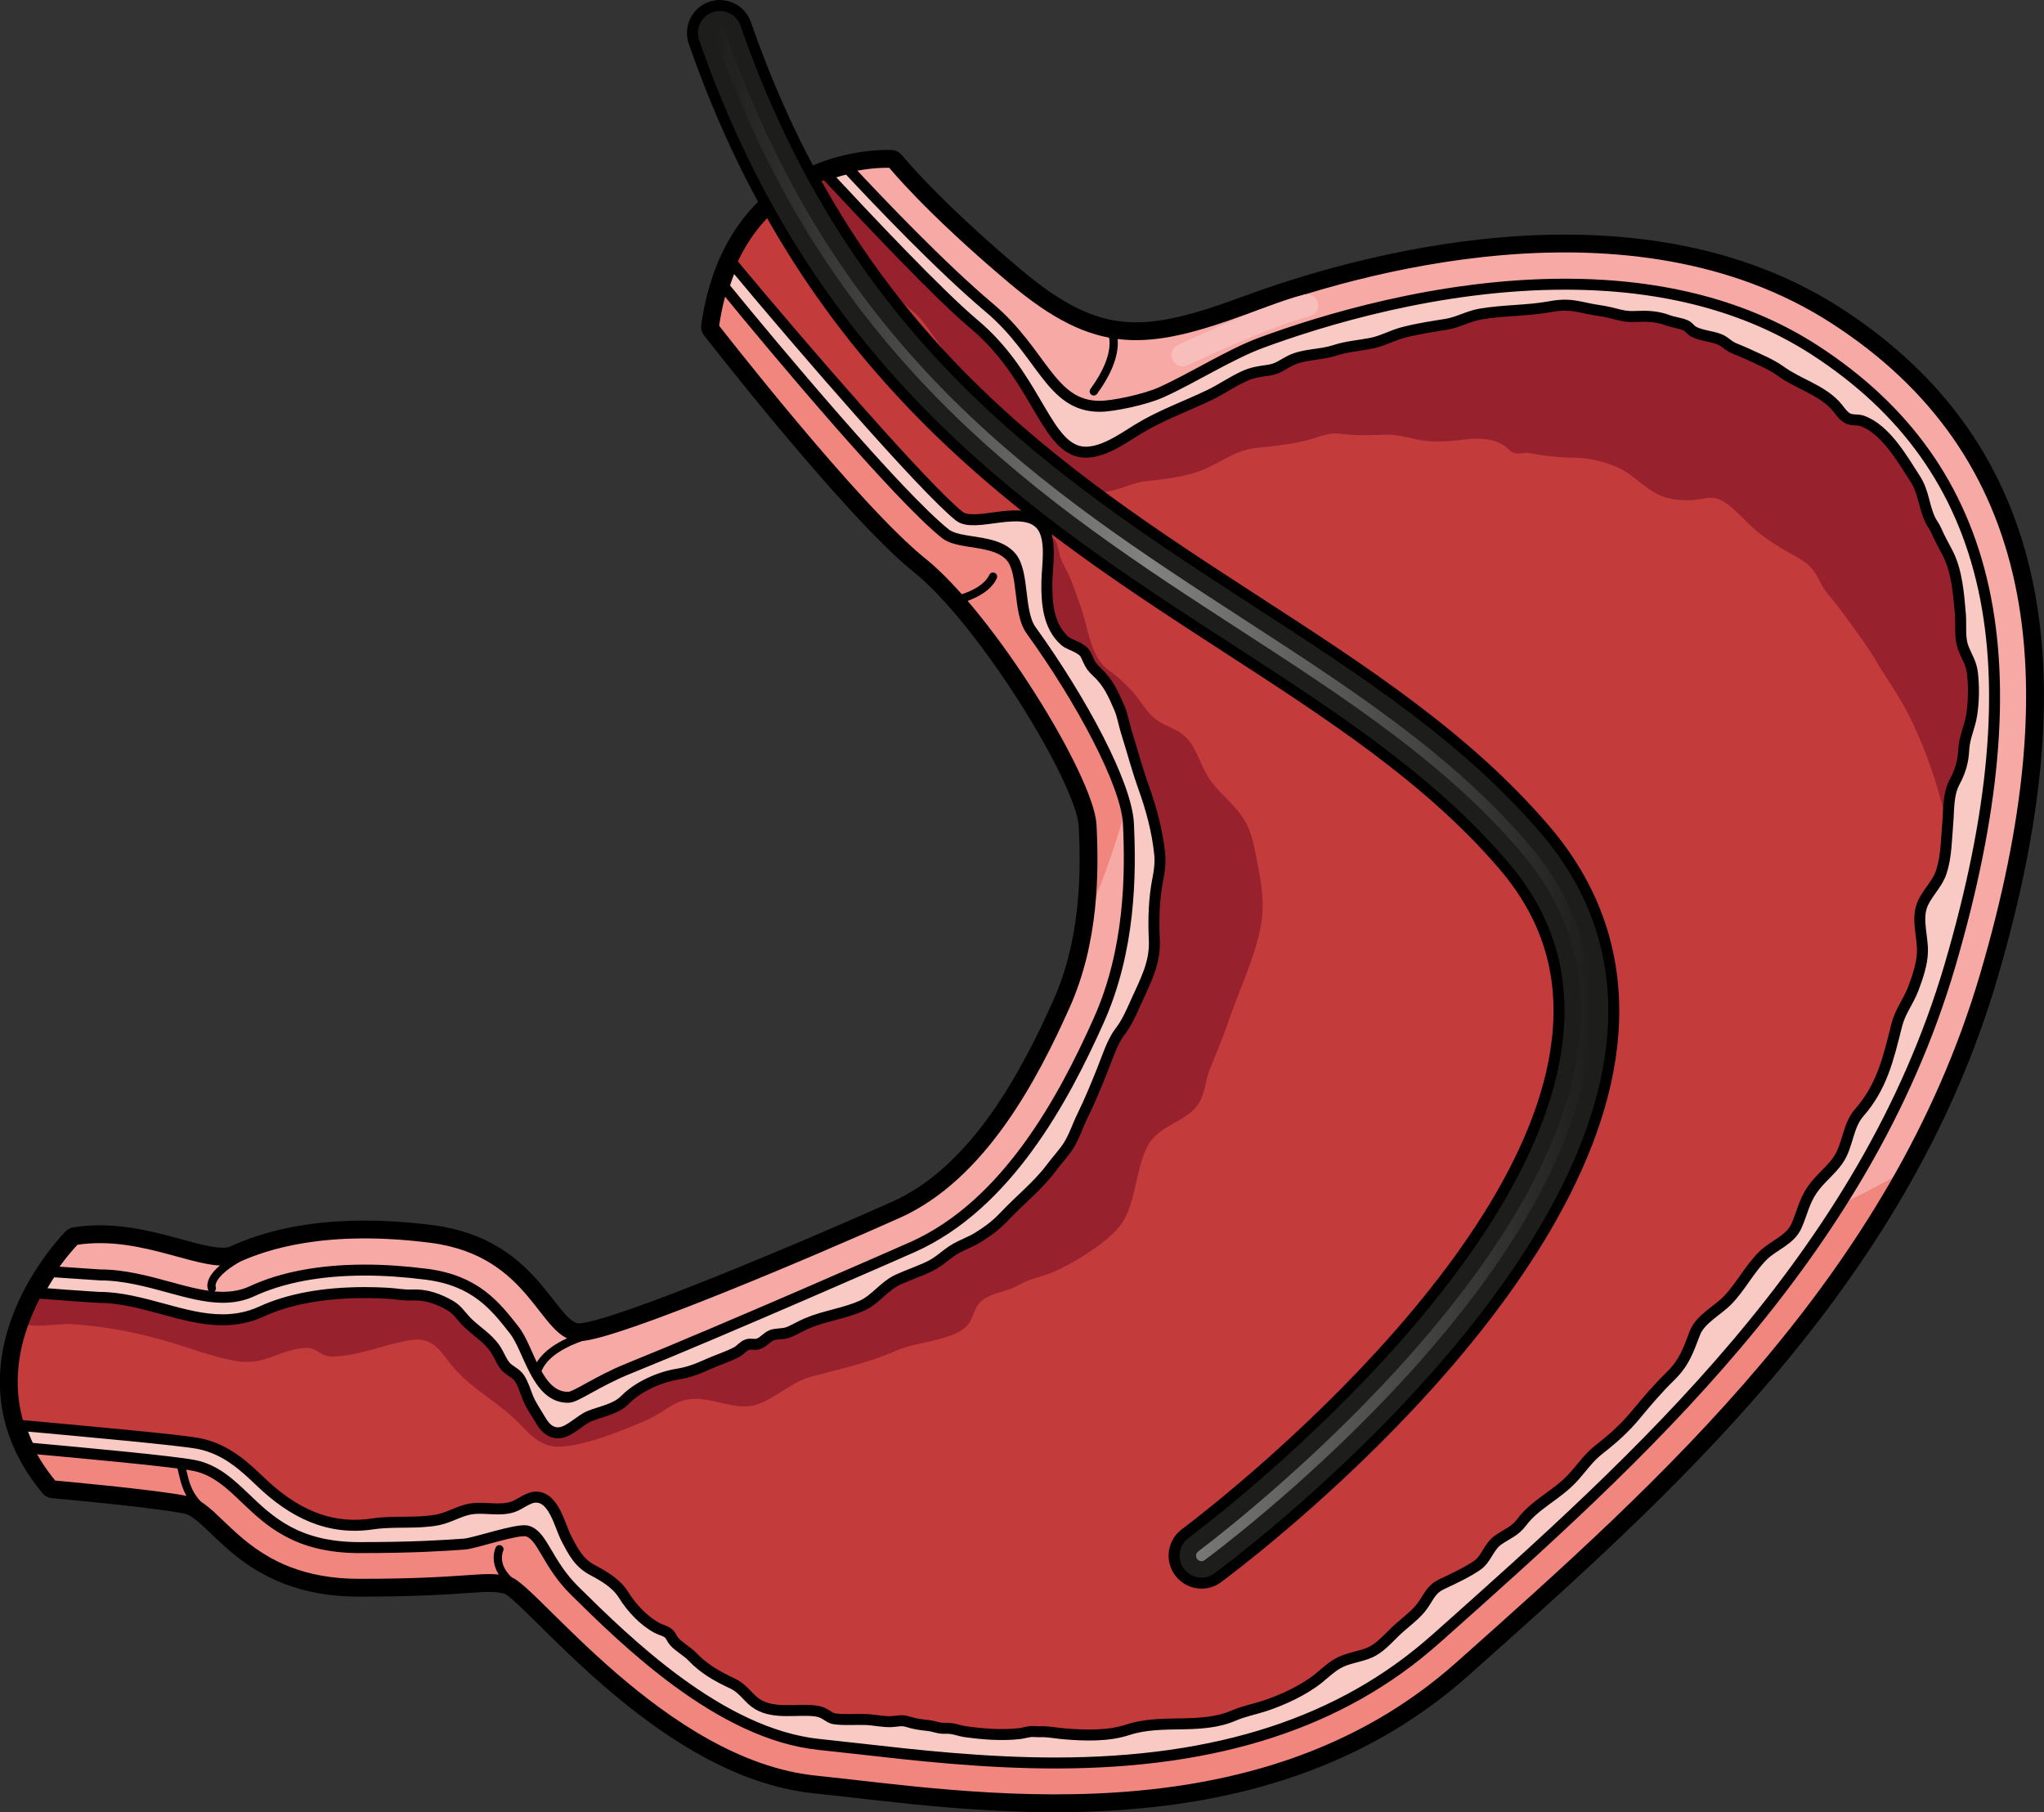
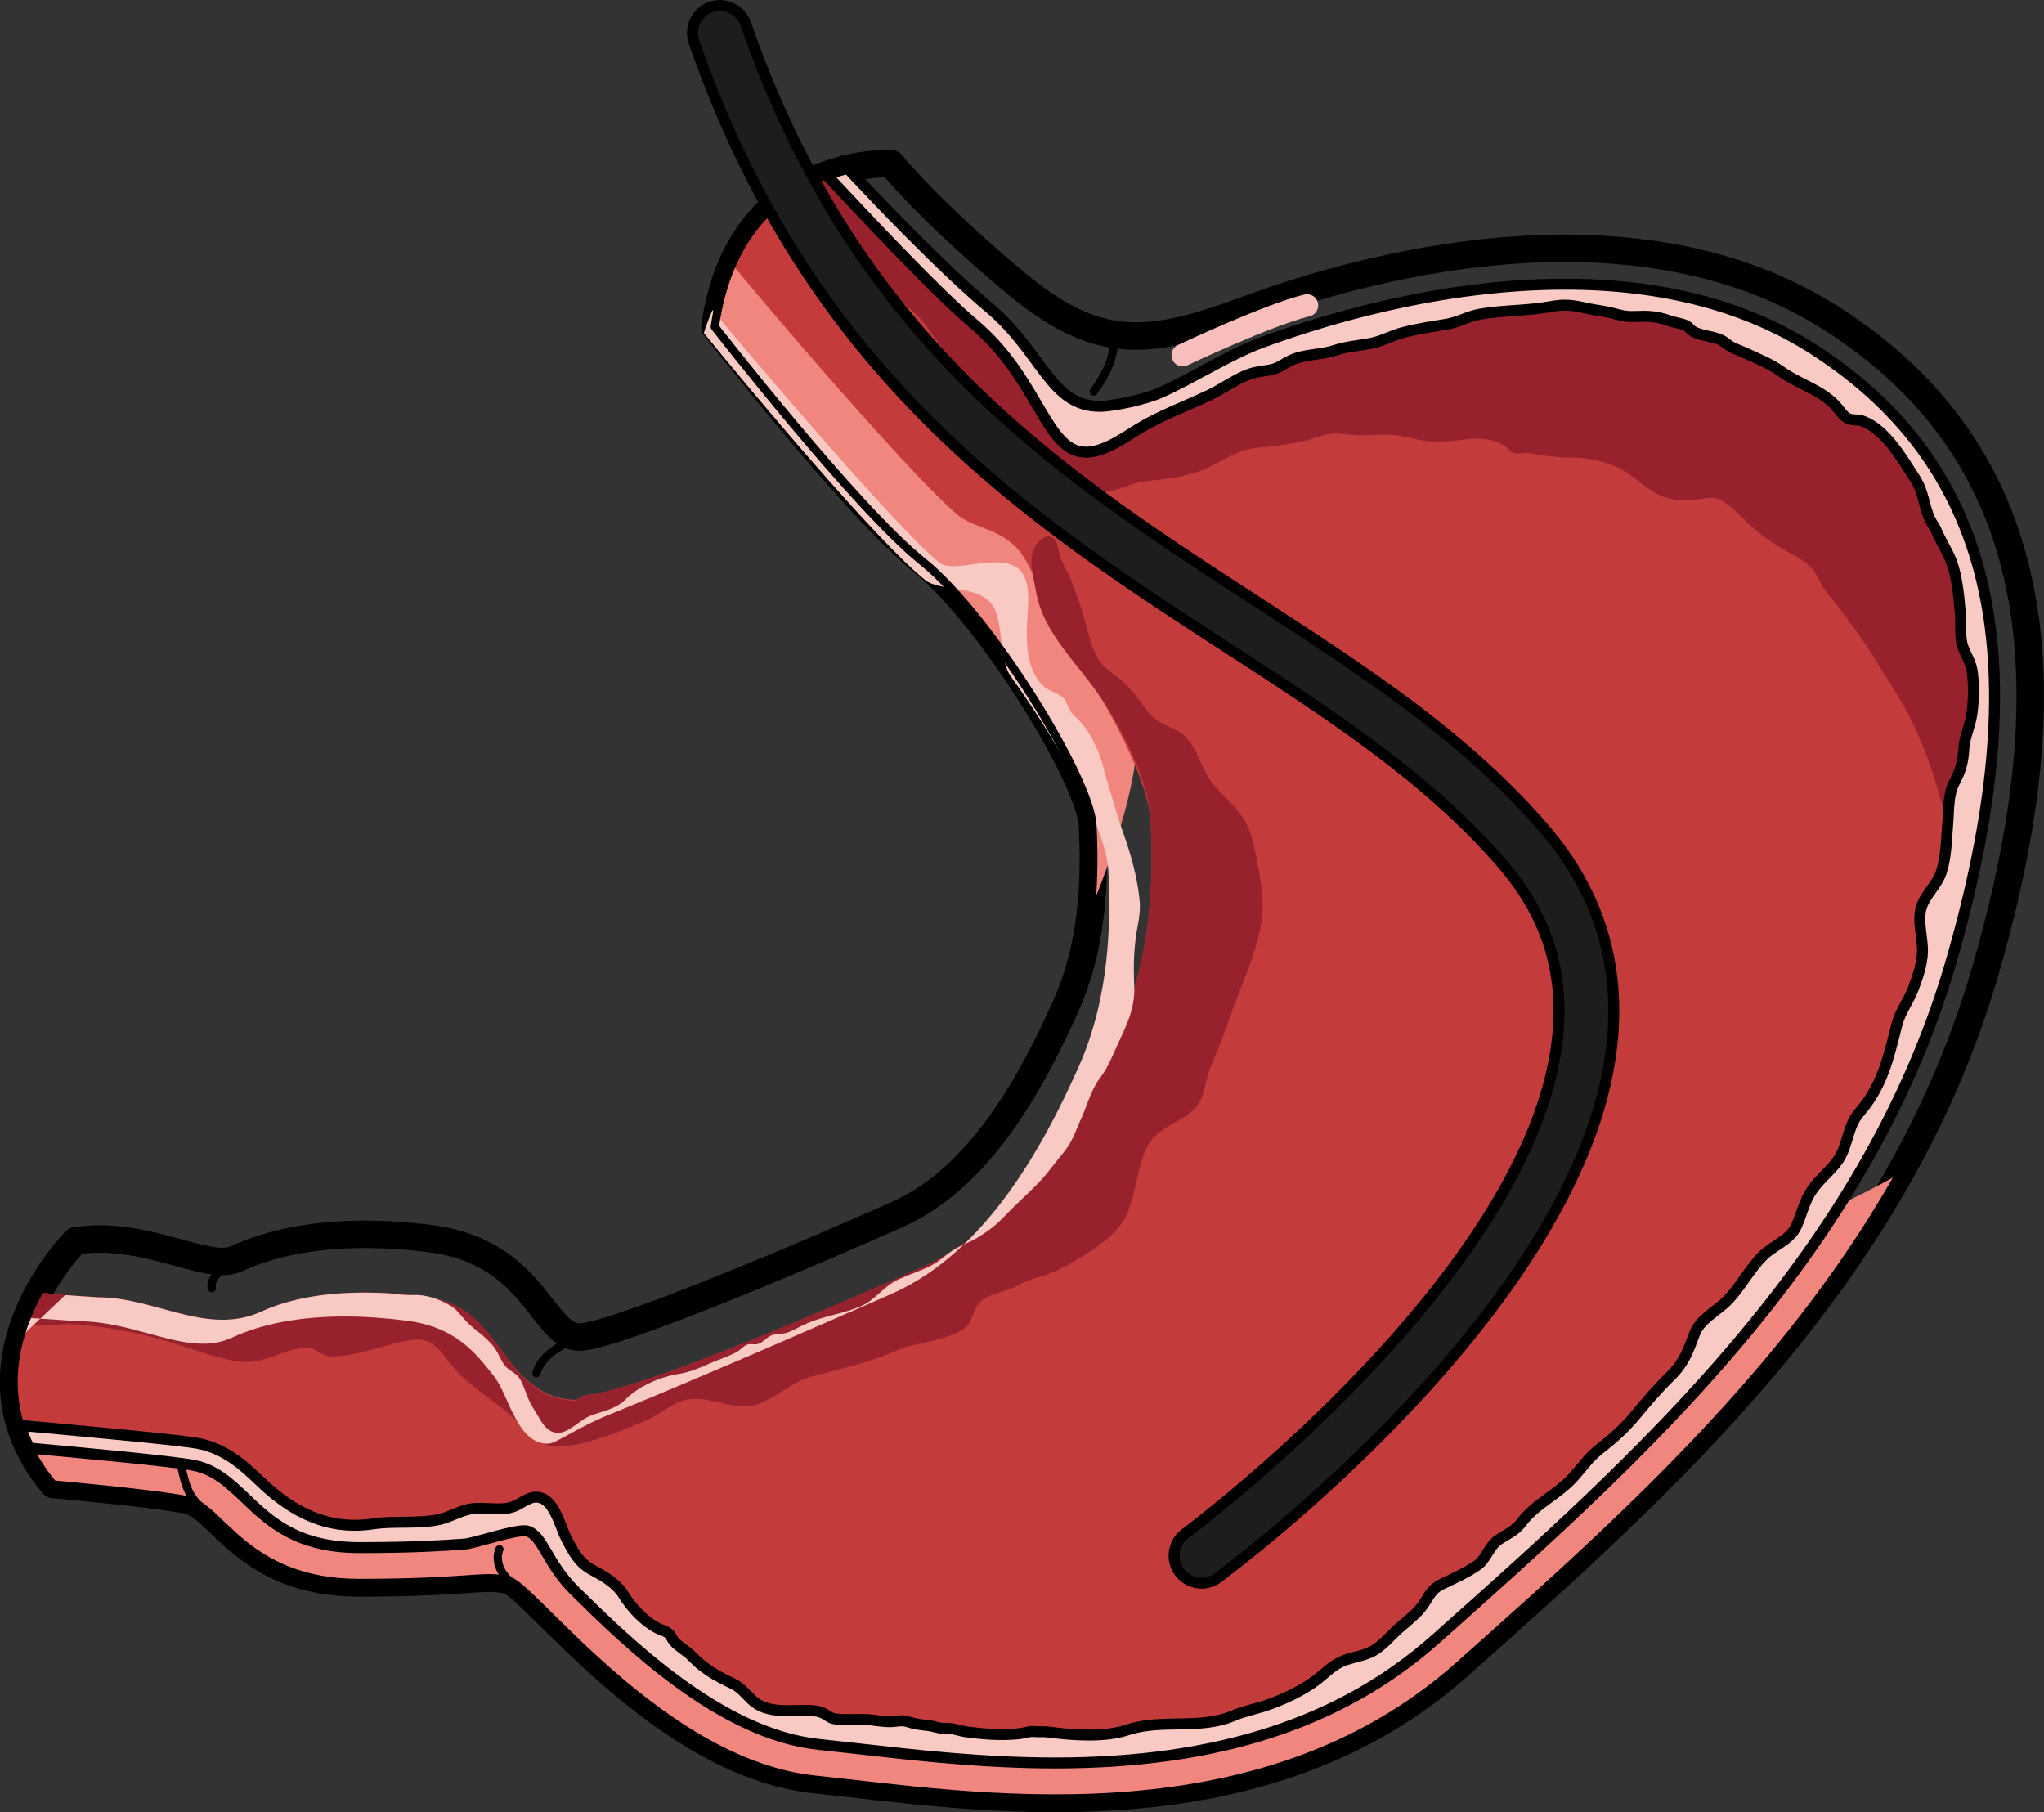
<svg xmlns="http://www.w3.org/2000/svg" version="1.1" id="Layer_1" x="0px" y="0px" width="186.3px" height="165.15px" viewBox="0 0 186.3 165.15" enable-background="new 0 0 186.3 165.15" xml:space="preserve">
  <rect x="0" y="0" width="186.3" height="165.15" fill="#333333" stroke="none" />
  <g>
    <g>
      <g>
        <g>
          <path fill="none" stroke="#000000" stroke-width="2.5" stroke-linecap="round" stroke-linejoin="round" stroke-miterlimit="10" d="      M97.13,91.71c-2.82,6.29-7.54,15.48-15.28,18.94c-7.74,3.46-25.46,11-28.93,11.2c-3.46,0.2-4.07-7.74-13.65-8.96      s-15.07,0.61-17.72,1.83c-2.65,1.22-8.35-2.65-14.67-1.63c0,0-11.2,11.2-2.04,22.2c0,0,9.17,0.81,12.22,1.43      c3.06,0.61,5.3,7.54,15.68,7.54c10.39,0,11.41-0.82,13.65-0.2c2.24,0.61,14.05,16.7,27.91,18.13      c13.85,1.43,40.13,6.11,58.67-10.39c18.54-16.5,39.72-35.24,47.87-62.94c8.15-27.7,4.89-47.67-13.65-59.68      c-18.54-12.02-44-4.48-53.37-1.02c-9.37,3.46-13.85,3.87-21.59-2.65c-7.74-6.52-11-10.59-11-10.59S67.39,14.1,65.15,29.79      c0,0,12.83,16.5,18.94,21.39c6.11,4.89,15.28,19.76,15.48,24.04C99.78,79.49,99.78,85.81,97.13,91.71z" />
-           <path fill="#F7AAA5" d="M97.13,91.71c-2.82,6.29-7.54,15.48-15.28,18.94c-7.74,3.46-25.46,11-28.93,11.2      c-3.46,0.2-4.07-7.74-13.65-8.96s-15.07,0.61-17.72,1.83c-2.65,1.22-8.35-2.65-14.67-1.63c0,0-11.2,11.2-2.04,22.2      c0,0,9.17,0.81,12.22,1.43c3.06,0.61,5.3,7.54,15.68,7.54c10.39,0,11.41-0.82,13.65-0.2c2.24,0.61,14.05,16.7,27.91,18.13      c13.85,1.43,40.13,6.11,58.67-10.39c18.54-16.5,39.72-35.24,47.87-62.94c8.15-27.7,4.89-47.67-13.65-59.68      c-18.54-12.02-44-4.48-53.37-1.02c-9.37,3.46-13.85,3.87-21.59-2.65c-7.74-6.52-11-10.59-11-10.59S67.39,14.1,65.15,29.79      c0,0,12.83,16.5,18.94,21.39c6.11,4.89,15.28,19.76,15.48,24.04C99.78,79.49,99.78,85.81,97.13,91.71z" />
          <path fill="#F1867F" d="M84.09,51.18c6.11,4.89,15.28,19.76,15.48,24.04c0.1,2.13,0.15,4.78-0.15,7.62      c1.14-2.68,5.85-14.36,3.74-19.64c-2.39-5.98-30.63-40.29-30.63-40.29l-4.07-1.86c-1.54,2.11-2.77,4.94-3.31,8.74      C65.15,29.79,77.98,46.29,84.09,51.18z" />
          <path fill="#F1867F" d="M156.21,114.2l-46.83,32.16l-45.82-4.07l-27.25-9.04c0,0-20.85-3.71-35.01-6.22      c0.21,2.64,1.22,5.46,3.56,8.27c0,0,9.17,0.81,12.22,1.43s5.3,7.54,15.68,7.54c10.39,0,11.41-0.82,13.65-0.2      c2.24,0.61,14.05,16.7,27.91,18.13c13.85,1.43,40.13,6.11,58.67-10.39c14.2-12.64,29.94-26.59,40.19-44.87      C164.5,111.93,156.21,114.2,156.21,114.2z" />
          <path fill="#C33B3B" d="M164.31,33.63c-5.83-3.78-13.12-5.7-21.68-5.7c-11.21,0-21.7,3.26-26.96,5.2      c-4.54,1.68-11.17,4.58-14.94,4.58c-5.03,0-6.61-3.69-11.91-8.15c-3.57-3-10.01-9.75-13.62-13.59c-3,1.13-6.42,3.43-8.48,8.11      c6.33,7.62,17.35,20.26,20.69,22.94c1.33,1.07,3.8,1.22,5.37,3.04c1.62,1.89,2.34,5.46,3.93,7.77      c4.32,6.26,7.99,13.3,8.17,17.13c0.23,4.83,0.18,12.05-2.9,18.92c-3.27,7.3-8.69,17.48-17.95,21.62      c-4.23,1.89-25.6,11.35-30.78,11.66c-0.15,0.01-0.58,0.41-0.73,0.41c-3.88,0-5.8-3.21-7.25-5.08c-1.68-2.16-3.01-3.86-6.65-4.33      c-1.87-0.24-3.67-0.36-5.36-0.36c-3.77,0-6.95,0.59-9.47,1.75c-1.05,0.48-2.23,0.73-3.5,0.73c-1.81,0-3.57-0.48-5.44-0.99      c-1.8-0.49-3.85-1.05-5.74-1.05c-0.13,0-0.26-0.01-3.16-0.21l-2.43-0.24c-1.68,3.08-3.08,7.37-1.71,11.99      c6.12,0.57,14.68,1.42,16.31,1.74c2.51,0.5,4.18,2.1,5.66,3.51c2.11,2.02,4.1,3.92,8.98,3.92c4.93,0,7.64-0.19,9.43-0.31      c0.91-0.06,1.7-0.12,2.45-0.12c1.14,0,2.12,0.13,3.17,0.41c1.94,0.53,3.3,1.87,6,4.54c4.45,4.39,12.74,12.57,21.05,13.43      c1.15,0.12,2.39,0.26,3.71,0.41l0.07,0.01c4.95,0.56,11.12,1.27,17.54,1.27c14.25,0,25.14-3.52,33.27-10.76l0.32-0.28      c17.96-15.99,38.32-34.1,45.99-60.19c3.99-13.56,4.98-24.45,3.04-33.31C176.89,45.4,172.16,38.72,164.31,33.63z" />
          <path fill="#97212D" d="M74.46,16.28c-0.19,0.08-0.37,0.17-0.56,0.26c-0.02,0.01-0.05,0.02-0.07,0.04      c-0.2,0.1-0.41,0.2-0.61,0.31c-0.01,0.01-0.02,0.01-0.03,0.02c-0.21,0.12-0.43,0.24-0.64,0.37c0,0-0.01,0-0.01,0.01      c0.18-0.1,3.31,3.48,3.53,3.71c2.39,2.52,4.66,5.27,7.29,7.51c0.66,0.56,1.21,1.39,1.71,2.09c0.38,0.54,0.83,1.12,1.16,1.68      c0.41,0.68,0.25,1.53,0.6,2.19c0.35,0.65,0.95,0.71,1.54,1.11c2.98,2.03,3.86,6.19,6.77,8.27c1.91,1.37,4.41,1.37,6.61,0.76      c1-0.28,1.73-0.67,2.79-0.77c1.41-0.13,2.79-0.32,4.16-0.7c2.11-0.58,3.66-2.12,5.82-2.32c1.28-0.12,2.67-0.29,3.92-0.53      c1.55-0.29,2.37-0.95,3.94-0.74c1.49,0.2,2.75,0.07,4.19,0.07c1.24,0,2.51,0.53,3.76,0.6c1.12,0.06,2.21-0.03,3.3-0.18      c1.2-0.16,2.47-0.08,3.52,0.6c0.45,0.29,0.45,0.58,1.02,0.67c0.48,0.07,0.79-0.1,1.21-0.02c1.41,0.26,2.65,0.41,4.13,0.42      c1.37,0.01,3.18,0.44,4.4,1.12c1.04,0.58,1.94,1.55,3.07,2.16c0.97,0.52,1.97,0.6,3.06,0.6c0.7,0,1.56-0.31,2.22-0.2      c1.09,0.18,2.29,1.53,3.05,2.28c0.95,0.94,2.04,1.69,3.2,2.38c1.48,0.89,2.52,1.16,3.28,2.78c0.53,1.13,1.28,1.8,1.99,2.78      c1.15,1.58,2.23,2.96,3.22,4.63c1.01,1.71,2.18,3.29,3.06,5.09c2.04,4.14,3.34,8.63,3.98,13.2c0.12-0.58,0.24-1.16,0.35-1.73      c0.01-0.04,0.01-0.07,0.02-0.11c0.33-1.73,0.6-3.4,0.82-5.03c0-0.01,0-0.02,0-0.02c0.06-0.48,0.12-0.96,0.17-1.44      c0.01-0.13,0.03-0.27,0.04-0.4c0.05-0.45,0.09-0.89,0.13-1.34c0.01-0.12,0.02-0.24,0.03-0.36c0.07-0.83,0.11-1.65,0.14-2.45      c0.01-0.14,0.01-0.28,0.02-0.42c0.01-0.34,0.01-0.67,0.02-1c0-0.25,0.01-0.51,0.01-0.76c0-0.3,0-0.6-0.01-0.9      c-0.01-0.3-0.02-0.6-0.03-0.9c-0.01-0.25-0.02-0.5-0.03-0.75c-0.03-0.52-0.06-1.04-0.1-1.54c-0.01-0.18-0.03-0.35-0.05-0.52      c-0.04-0.38-0.08-0.75-0.12-1.12c-0.02-0.19-0.05-0.39-0.08-0.58c-0.05-0.36-0.1-0.72-0.16-1.08c-0.03-0.17-0.05-0.33-0.08-0.5      c-0.09-0.51-0.19-1.02-0.3-1.52c-1.9-8.65-6.63-15.33-14.48-20.42c-5.83-3.78-13.12-5.7-21.68-5.7c-11.21,0-21.7,3.26-26.96,5.2      c-4.54,1.68-11.3,5.23-15.07,5.23c-5.03,0-6.48-4.34-11.78-8.8c-3.57-3-10.01-9.75-13.62-13.59c-0.21,0.08-0.42,0.16-0.63,0.25      C74.53,16.25,74.5,16.27,74.46,16.28z" />
          <path fill="#97212D" d="M100.89,64.43c1.91,3.07,3.82,6.99,3.99,10.53c0.23,4.83,0.18,12.05-2.9,18.92      c-3.27,7.3-8.69,17.48-17.95,21.62c-4.23,1.89-25.6,11.35-30.78,11.66c-0.15,0.01-0.66,0.48-0.81,0.48      c-3.88,0-5.72-3.29-7.17-5.15c-1.68-2.16-3.01-3.86-6.65-4.33c-1.87-0.24-3.67-0.36-5.36-0.36c-3.77,0-6.95,0.59-9.47,1.75      c-1.05,0.48-2.23,0.73-3.5,0.73c-1.81,0-3.57-0.48-5.44-0.99c-1.8-0.49-3.85-1.05-5.74-1.05c-0.13,0-0.26-0.01-3.16-0.21      l-2.43-0.24c-0.46,0.84-0.89,1.78-1.26,2.79l0.06,0.05c0.51,0.41,3.39-0.01,4.06,0.03c3.12,0.19,6.17,0.77,9.16,1.67      c1.94,0.58,3.81,1.3,5.81,1.68c2.82,0.54,4.09-1.08,6.59-1.17c0.94-0.03,1.27,0.77,2.25,0.78c2.48,0.02,5.08-1.22,7.47-1.52      c1.99-0.25,2.67,1.4,3.78,2.65c1.51,1.69,3.46,2.78,5.15,4.27c1.32,1.16,2.32,2.82,4.28,2.82c2.32,0,6.07-1.54,8.14-2.45      c1.38-0.6,2.32-1.7,3.89-1.88c1.71-0.19,3.41,0.71,5.12,0.66c1.99-0.05,3.82-2.14,5.82-2.68c2.6-0.7,5.34-1.29,7.82-2.39      c1.76-0.79,4.91-0.91,6.33-2.13c0.75-0.65,0.7-1.73,1.42-2.37c0.88-0.79,2.34-0.86,3.36-1.45c1.15-0.67,2.13-0.74,3.35-1.28      c1.78-0.79,4.84-2.63,6.03-4.25c1.39-1.89,1.32-4.98,2.42-7.12c1-1.95,3.25-2.13,4.51-3.69c0.74-0.91,0.78-2.39,1.22-3.45      c0.65-1.57,1.26-3.07,1.81-4.68c0.95-2.75,2.49-5.94,2.88-8.77c0.28-2.03-0.13-3.98-0.51-5.91c-0.28-1.42-0.51-2.56-1.39-3.76      c-0.88-1.2-2.09-2.08-2.92-3.34c-0.85-1.31-1.17-3.06-2.41-4c-0.73-0.56-1.72-0.79-2.43-1.35c-0.86-0.68-1.28-1.55-1.94-2.32      c-0.74-0.86-1.52-1.56-2.4-2.2c-1.69-1.23-1.82-4.06-2.6-6.07c-0.34-0.87-0.6-1.8-1.04-2.7c-0.24-0.49-0.49-0.91-0.69-1.43      c-0.13-0.35-0.24-1.32-0.51-1.63c-0.71-0.81-1.68,0.13-2,1.06c-0.36,1.06,0.1,2.58,0.27,3.6c0.64,3.9,3.94,6.67,6.05,9.94      C100.61,63.99,100.75,64.21,100.89,64.43z" />
          <g>
-             <path fill="#F8CAC3" d="M5.94,118.03c2.9,0.2,3.03,0.21,3.16,0.21c1.89,0,3.94,0.56,5.74,1.05c1.87,0.51,3.63,0.99,5.44,0.99       c1.27,0,2.45-0.25,3.5-0.73c2.51-1.16,5.7-1.75,9.47-1.75c0.7,0,1.4,0.02,2.1,0.06c0.72,0.04,1.49,0.2,2.21,0.16       c1.25-0.07,2.43,0.35,3.52,0.99c0.57,0.33,0.93,0.89,1.37,1.36c0.86,0.91,2,1.52,2.7,2.58c0.34,0.51,0.52,1.07,0.9,1.54       c0.38,0.46,0.95,0.6,1.29,1.11c0.33,0.5,0.53,1.16,0.75,1.72c0.29,0.75,0.77,1.4,1.17,2.09c0.36,0.62,0.84,1.17,1.61,1.17       c0.97,0,2-1.18,2.88-1.53c1.1-0.44,2.39-0.62,3.25-1.5c1.15-1.18,3.14-2.06,4.77-2.32c1.02-0.16,1.87-0.5,2.82-0.93       c0.84-0.38,1.79-0.66,2.59-1.1c0.31-0.17,0.59-0.55,0.94-0.66c0.3-0.1,0.64,0.03,0.94-0.05c0.61-0.17,0.86-0.75,1.51-0.87       c0.57-0.1,0.91-0.03,1.45-0.27c0.52-0.23,1-0.52,1.52-0.74c1.61-0.69,3.36-0.89,4.97-1.59c1.29-0.57,2.04-1.8,3.34-2.4       c0.98-0.45,2.01-0.78,2.97-1.26c0.77-0.38,1.35-0.98,2.06-1.43c0.72-0.46,1.56-0.72,2.29-1.18c0.95-0.59,1.67-1.14,2.43-1.95       c1.36-1.44,3.02-2.76,4.2-4.34c0.5-0.67,1.12-1.33,1.57-2.02c0.54-0.83,0.86-1.88,1.3-2.76c0.68-1.38,1.26-2.81,1.83-4.23       c0.42-1.05,0.88-2.52,1.57-3.41c0.6-0.78,0.99-1.64,1.39-2.55c0.88-1.98,1.86-3.65,1.75-5.87c-0.09-1.86-0.03-3.75,0.33-5.55       c0.14-0.72,0.24-1.47,0.16-2.24c-0.21-2.07-0.76-4.1-1.46-6.06c-0.61-1.7-1.04-3.37-1.58-5.07c-0.23-0.74-0.33-1.46-0.63-2.17       c-0.58-1.33-1.01-2.33-2.08-3.32c-0.38-0.35-0.56-0.6-0.77-1.07c-0.29-0.64-0.29-0.73-0.92-1.1c-0.37-0.21-0.93-0.38-1.23-0.65       c-1.51-1.35-1.65-3.54-1.61-5.4c0.02-1.44,0.5-3.93-0.52-5.14c-1.67-1.97-6.06,0.32-7.47-0.81       c-3.22-2.58-14.14-15.18-20.66-23.01c-0.29,0.65-0.56,1.35-0.79,2.09c4.69,5.76,15.91,19.11,20.17,22.51       c1.31,1.05,4.55,0.43,6.01,2.13c1.2,1.4,0.63,5.03,1.81,6.67c4.64,6.43,8.71,14.07,8.88,17.63c0.22,4.62,0.18,11.52-2.73,17.99       c-3.13,6.99-8.3,16.73-16.92,20.59c-0.78,0.35-17.16,7.55-25.95,11.1c-2.73,1.1-4.75,2.58-5.41,2.6       c-2.89,0.1-3.6-4.37-4.96-6.11c-1.74-2.22-3.53-4.52-8-5.1c-1.96-0.25-3.85-0.38-5.62-0.38c-4.07,0-7.54,0.65-10.32,1.94       c-0.78,0.36-1.67,0.54-2.64,0.54c-1.54,0-3.17-0.45-4.9-0.92c-1.93-0.53-4.11-1.12-6.28-1.12c-0.11,0-2.41-0.16-4.44-0.3       c-0.39,0.58-0.79,1.23-1.18,1.95L5.94,118.03z" />
-             <path fill="none" stroke="#000000" stroke-linecap="round" stroke-linejoin="round" stroke-miterlimit="10" d="M5.94,118.03       c2.9,0.2,3.03,0.21,3.16,0.21c1.89,0,3.94,0.56,5.74,1.05c1.87,0.51,3.63,0.99,5.44,0.99c1.27,0,2.45-0.25,3.5-0.73       c2.51-1.16,5.7-1.75,9.47-1.75c0.7,0,1.4,0.02,2.1,0.06c0.72,0.04,1.49,0.2,2.21,0.16c1.25-0.07,2.43,0.35,3.52,0.99       c0.57,0.33,0.93,0.89,1.37,1.36c0.86,0.91,2,1.52,2.7,2.58c0.34,0.51,0.52,1.07,0.9,1.54c0.38,0.46,0.95,0.6,1.29,1.11       c0.33,0.5,0.53,1.16,0.75,1.72c0.29,0.75,0.77,1.4,1.17,2.09c0.36,0.62,0.84,1.17,1.61,1.17c0.97,0,2-1.18,2.88-1.53       c1.1-0.44,2.39-0.62,3.25-1.5c1.15-1.18,3.14-2.06,4.77-2.32c1.02-0.16,1.87-0.5,2.82-0.93c0.84-0.38,1.79-0.66,2.59-1.1       c0.31-0.17,0.59-0.55,0.94-0.66c0.3-0.1,0.64,0.03,0.94-0.05c0.61-0.17,0.86-0.75,1.51-0.87c0.57-0.1,0.91-0.03,1.45-0.27       c0.52-0.23,1-0.52,1.52-0.74c1.61-0.69,3.36-0.89,4.97-1.59c1.29-0.57,2.04-1.8,3.34-2.4c0.98-0.45,2.01-0.78,2.97-1.26       c0.77-0.38,1.35-0.98,2.06-1.43c0.72-0.46,1.56-0.72,2.29-1.18c0.95-0.59,1.67-1.14,2.43-1.95c1.36-1.44,3.02-2.76,4.2-4.34       c0.5-0.67,1.12-1.33,1.57-2.02c0.54-0.83,0.86-1.88,1.3-2.76c0.68-1.38,1.26-2.81,1.83-4.23c0.42-1.05,0.88-2.52,1.57-3.41       c0.6-0.78,0.99-1.64,1.39-2.55c0.88-1.98,1.86-3.65,1.75-5.87c-0.09-1.86-0.03-3.75,0.33-5.55c0.14-0.72,0.24-1.47,0.16-2.24       c-0.21-2.07-0.76-4.1-1.46-6.06c-0.61-1.7-1.04-3.37-1.58-5.07c-0.23-0.74-0.33-1.46-0.63-2.17c-0.58-1.33-1.01-2.33-2.08-3.32       c-0.38-0.35-0.56-0.6-0.77-1.07c-0.29-0.64-0.29-0.73-0.92-1.1c-0.37-0.21-0.93-0.38-1.23-0.65c-1.51-1.35-1.65-3.54-1.61-5.4       c0.02-1.44,0.5-3.93-0.52-5.14c-1.67-1.97-6.06,0.32-7.47-0.81c-3.22-2.58-14.14-15.18-20.66-23.01       c-0.29,0.65-0.56,1.35-0.79,2.09c4.69,5.76,15.91,19.11,20.17,22.51c1.31,1.05,4.55,0.43,6.01,2.13       c1.2,1.4,0.63,5.03,1.81,6.67c4.64,6.43,8.71,14.07,8.88,17.63c0.22,4.62,0.18,11.52-2.73,17.99       c-3.13,6.99-8.3,16.73-16.92,20.59c-0.78,0.35-17.16,7.55-25.95,11.1c-2.73,1.1-4.75,2.58-5.41,2.6       c-2.89,0.1-3.6-4.37-4.96-6.11c-1.74-2.22-3.53-4.52-8-5.1c-1.96-0.25-3.85-0.38-5.62-0.38c-4.07,0-7.54,0.65-10.32,1.94       c-0.78,0.36-1.67,0.54-2.64,0.54c-1.54,0-3.17-0.45-4.9-0.92c-1.93-0.53-4.11-1.12-6.28-1.12c-0.11,0-2.41-0.16-4.44-0.3       c-0.39,0.58-0.79,1.23-1.18,1.95L5.94,118.03z" />
+             <path fill="#F8CAC3" d="M5.94,118.03c2.9,0.2,3.03,0.21,3.16,0.21c1.89,0,3.94,0.56,5.74,1.05c1.87,0.51,3.63,0.99,5.44,0.99       c1.27,0,2.45-0.25,3.5-0.73c2.51-1.16,5.7-1.75,9.47-1.75c0.7,0,1.4,0.02,2.1,0.06c0.72,0.04,1.49,0.2,2.21,0.16       c1.25-0.07,2.43,0.35,3.52,0.99c0.57,0.33,0.93,0.89,1.37,1.36c0.86,0.91,2,1.52,2.7,2.58c0.34,0.51,0.52,1.07,0.9,1.54       c0.38,0.46,0.95,0.6,1.29,1.11c0.33,0.5,0.53,1.16,0.75,1.72c0.29,0.75,0.77,1.4,1.17,2.09c0.36,0.62,0.84,1.17,1.61,1.17       c0.97,0,2-1.18,2.88-1.53c1.1-0.44,2.39-0.62,3.25-1.5c1.15-1.18,3.14-2.06,4.77-2.32c1.02-0.16,1.87-0.5,2.82-0.93       c0.84-0.38,1.79-0.66,2.59-1.1c0.31-0.17,0.59-0.55,0.94-0.66c0.3-0.1,0.64,0.03,0.94-0.05c0.61-0.17,0.86-0.75,1.51-0.87       c0.57-0.1,0.91-0.03,1.45-0.27c0.52-0.23,1-0.52,1.52-0.74c1.61-0.69,3.36-0.89,4.97-1.59c1.29-0.57,2.04-1.8,3.34-2.4       c0.98-0.45,2.01-0.78,2.97-1.26c0.77-0.38,1.35-0.98,2.06-1.43c0.72-0.46,1.56-0.72,2.29-1.18c0.95-0.59,1.67-1.14,2.43-1.95       c1.36-1.44,3.02-2.76,4.2-4.34c0.5-0.67,1.12-1.33,1.57-2.02c0.54-0.83,0.86-1.88,1.3-2.76c0.42-1.05,0.88-2.52,1.57-3.41c0.6-0.78,0.99-1.64,1.39-2.55c0.88-1.98,1.86-3.65,1.75-5.87c-0.09-1.86-0.03-3.75,0.33-5.55       c0.14-0.72,0.24-1.47,0.16-2.24c-0.21-2.07-0.76-4.1-1.46-6.06c-0.61-1.7-1.04-3.37-1.58-5.07c-0.23-0.74-0.33-1.46-0.63-2.17       c-0.58-1.33-1.01-2.33-2.08-3.32c-0.38-0.35-0.56-0.6-0.77-1.07c-0.29-0.64-0.29-0.73-0.92-1.1c-0.37-0.21-0.93-0.38-1.23-0.65       c-1.51-1.35-1.65-3.54-1.61-5.4c0.02-1.44,0.5-3.93-0.52-5.14c-1.67-1.97-6.06,0.32-7.47-0.81       c-3.22-2.58-14.14-15.18-20.66-23.01c-0.29,0.65-0.56,1.35-0.79,2.09c4.69,5.76,15.91,19.11,20.17,22.51       c1.31,1.05,4.55,0.43,6.01,2.13c1.2,1.4,0.63,5.03,1.81,6.67c4.64,6.43,8.71,14.07,8.88,17.63c0.22,4.62,0.18,11.52-2.73,17.99       c-3.13,6.99-8.3,16.73-16.92,20.59c-0.78,0.35-17.16,7.55-25.95,11.1c-2.73,1.1-4.75,2.58-5.41,2.6       c-2.89,0.1-3.6-4.37-4.96-6.11c-1.74-2.22-3.53-4.52-8-5.1c-1.96-0.25-3.85-0.38-5.62-0.38c-4.07,0-7.54,0.65-10.32,1.94       c-0.78,0.36-1.67,0.54-2.64,0.54c-1.54,0-3.17-0.45-4.9-0.92c-1.93-0.53-4.11-1.12-6.28-1.12c-0.11,0-2.41-0.16-4.44-0.3       c-0.39,0.58-0.79,1.23-1.18,1.95L5.94,118.03z" />
            <path fill="#F8CAC3" d="M165.43,31.92c-6.17-4-13.83-6.02-22.79-6.02c-11.53,0-22.28,3.34-27.67,5.33       c-2.85,1.05-6.17,3.18-9.1,4.51c-1.52,0.69-4.45,1.29-5.63,1.29c-4.51,0-5.2-4.89-10.1-9.01c-4.32-3.64-9.93-9.51-12.86-12.66       c-0.61,0.14-1.27,0.33-1.95,0.58c3.87,4.15,10.16,10.84,13.49,13.64c5.3,4.46,6.32,10.37,9.2,11.46       c1.9,0.72,4.23-1.03,5.74-1.95c2.11-1.28,4.27-2.03,6.48-3.09c1.06-0.51,2.01-1.18,3.1-1.69c0.79-0.37,1.43-0.45,2.28-0.57       c0.87-0.13,1.22-0.49,2.02-0.89c1.21-0.59,2.71-0.49,3.99-0.91c1.17-0.38,2.2-0.43,3.37-0.66c0.97-0.19,1.92-0.73,2.9-0.98       c1.33-0.35,2.6-0.53,3.94-0.75c1.05-0.17,2.02-0.75,3.11-0.93c2.1-0.36,4.25-0.29,6.33-0.67c1.3-0.24,1.97-0.16,3.31,0.14       c0.75,0.17,1.54,0.24,2.3,0.43c0.85,0.22,1.3,0.36,2.16,0.32c1.04-0.05,1.96-0.02,2.94,0.34c0.52,0.2,1.12,0.25,1.62,0.46       c0.36,0.15,0.39,0.38,0.73,0.57c0.83,0.46,1.96,0.41,2.71,0.88c0.41,0.26,0.53,0.45,1.03,0.66c0.39,0.17,0.79,0.32,1.18,0.5       c1.02,0.49,2.13,0.92,3.03,1.57c1.58,1.15,3.6,1.66,4.97,3.1c0.37,0.39,0.66,0.93,1.12,1.19c0.4,0.23,0.92,0.1,1.35,0.25       c2.13,0.76,3.67,3.48,4.83,5.28c0.8,1.24,0.76,2.45,1.37,3.74c0.16,0.33,0.39,0.59,0.54,0.95c0.31,0.7,0.64,1.31,1,1.98       c0.9,1.68,1.05,3.83,1.21,5.67c0.08,0.96-0.09,2.14,0.25,3.03c0.32,0.85,0.74,1.39,0.85,2.35c0.14,1.26,0.12,2.54-0.07,3.8       c-0.17,1.07-0.66,2.02-0.72,3.11c-0.06,1.14-0.29,1.97-0.85,3.02c-0.59,1.1-0.51,2.51-0.61,3.71       c-0.13,1.47-0.12,3.04-0.59,4.47c-0.39,1.19-1.45,2.05-1.81,3.19c-0.4,1.27,0.13,2.79,0.09,4.11c-0.03,1.1-0.45,2.31-0.84,3.35       c-0.46,1.19-1.18,2.04-1.5,3.3c-0.76,3.02-1.34,5.61-3.42,7.98c-1.07,1.22-1.01,2.97-1.91,4.3c-0.63,0.94-1.67,1.71-2.35,2.69       c-0.77,1.11-0.93,2.13-1.46,3.33c-0.57,1.3-2.1,1.76-3.07,2.73c-1.24,1.24-1.99,2.78-3.19,4.03c-0.94,0.98-2.52,1.73-3.01,3.03       c-0.6,1.57-0.95,2.67-2.23,3.92c-1.13,1.1-2.16,2.31-3.17,3.53c-0.99,1.2-2.06,2.15-3.28,3.1c-1.01,0.78-1.61,1.72-2.46,2.64       c-1.43,1.55-3.4,2.38-4.62,4.01c-0.67,0.89-1.31,1.04-2.19,1.66c-0.83,0.6-1.06,1.72-1.87,2.28c-0.96,0.66-2.17,1.22-3.23,1.72       c-1.1,0.52-1.22,1.3-1.92,2.17c-0.66,0.81-1.6,1.45-2.35,2.18c-0.68,0.66-1.4,1.48-2.27,1.87c-0.96,0.43-2.04,0.48-2.98,1.03       c-0.64,0.37-1.18,0.9-1.74,1.35c-1.37,1.09-3.3,1.98-4.96,2.52c-0.95,0.3-1.85,0.47-2.76,0.86c-3.04,1.31-6.52,0.27-9.63,1.29       c-1.82,0.6-3.93,0.53-5.84,0.37c-0.74-0.06-1.45-0.22-2.2-0.19c-0.24,0.01-0.59-0.03-0.77-0.02c-0.35,0.03-0.75,0.16-1.14,0.2       c-1.61,0.17-3.25,0.04-4.85-0.18c-0.63-0.09-1.16-0.35-1.83-0.31c-0.61,0.03-0.97-0.18-1.55-0.25       c-0.71-0.08-1.24-0.14-1.89-0.35c-0.56-0.18-0.93-0.04-1.47-0.01c-0.75,0.04-1.58-0.16-2.33-0.19       c-0.94-0.04-1.9,0.06-2.84-0.06c-0.41-0.05-0.66-0.31-1.01-0.49c-0.46-0.23-0.86-0.26-1.37-0.28c-1.72-0.06-3.8,0.36-5.2-0.97       c-0.57-0.54-0.99-1.12-1.73-1.47c-1.42-0.67-2.6-1.32-3.68-2.45c-0.51-0.53-1.21-0.88-1.67-1.4c-0.19-0.21-0.27-0.5-0.47-0.69       c-0.3-0.28-0.7-0.34-1.05-0.52c-1.23-0.64-2.37-1.87-3.08-3.02c-0.65-1.05-1.76-1.7-2.82-2.26c-1.25-0.66-1.76-1.66-2.41-2.91       c-0.61-1.18-1.12-3.78-2.79-3.75c-0.69,0.01-1.41,0.66-2.05,0.88c-1.23,0.41-2.48,0.02-3.73,0.18       c-1.11,0.14-2.05,0.8-3.14,1.01c-1.91,0.37-3.98,0.08-5.93,0.37c-4.05,0.61-7.3-1.05-10.19-3.81       c-1.48-1.41-3.15-3.01-5.66-3.51c-1.67-0.33-10.18-1.1-16.28-1.66c0.21,0.69,0.48,1.38,0.82,2.07       c4.83,0.44,13.13,1.2,15.06,1.59c1.92,0.38,3.31,1.71,4.65,2.99c2.2,2.1,4.7,4.49,10.39,4.49c5,0,7.75-0.19,9.57-0.32       c0.91-0.06,4.85-1.43,5.72-1.19c1.42,0.39,1.8,2.95,4.33,5.44c4.63,4.57,13.25,13.08,22.28,14.01       c1.16,0.12,2.41,0.26,3.74,0.41c5.01,0.57,11.25,1.28,17.79,1.28c14.78,0,26.1-3.69,34.63-11.27l0.32-0.28       c18.16-16.17,38.75-34.49,46.59-61.14C185.81,60.41,181.91,42.61,165.43,31.92z" />
            <path fill="none" stroke="#000000" stroke-linecap="round" stroke-linejoin="round" stroke-miterlimit="10" d="M165.43,31.92       c-6.17-4-13.83-6.02-22.79-6.02c-11.53,0-22.28,3.34-27.67,5.33c-2.85,1.05-6.17,3.18-9.1,4.51c-1.52,0.69-4.45,1.29-5.63,1.29       c-4.51,0-5.2-4.89-10.1-9.01c-4.32-3.64-9.93-9.51-12.86-12.66c-0.61,0.14-1.27,0.33-1.95,0.58       c3.87,4.15,10.16,10.84,13.49,13.64c5.3,4.46,6.32,10.37,9.2,11.46c1.9,0.72,4.23-1.03,5.74-1.95       c2.11-1.28,4.27-2.03,6.48-3.09c1.06-0.51,2.01-1.18,3.1-1.69c0.79-0.37,1.43-0.45,2.28-0.57c0.87-0.13,1.22-0.49,2.02-0.89       c1.21-0.59,2.71-0.49,3.99-0.91c1.17-0.38,2.2-0.43,3.37-0.66c0.97-0.19,1.92-0.73,2.9-0.98c1.33-0.35,2.6-0.53,3.94-0.75       c1.05-0.17,2.02-0.75,3.11-0.93c2.1-0.36,4.25-0.29,6.33-0.67c1.3-0.24,1.97-0.16,3.31,0.14c0.75,0.17,1.54,0.24,2.3,0.43       c0.85,0.22,1.3,0.36,2.16,0.32c1.04-0.05,1.96-0.02,2.94,0.34c0.52,0.2,1.12,0.25,1.62,0.46c0.36,0.15,0.39,0.38,0.73,0.57       c0.83,0.46,1.96,0.41,2.71,0.88c0.41,0.26,0.53,0.45,1.03,0.66c0.39,0.17,0.79,0.32,1.18,0.5c1.02,0.49,2.13,0.92,3.03,1.57       c1.58,1.15,3.6,1.66,4.97,3.1c0.37,0.39,0.66,0.93,1.12,1.19c0.4,0.23,0.92,0.1,1.35,0.25c2.13,0.76,3.67,3.48,4.83,5.28       c0.8,1.24,0.76,2.45,1.37,3.74c0.16,0.33,0.39,0.59,0.54,0.95c0.31,0.7,0.64,1.31,1,1.98c0.9,1.68,1.05,3.83,1.21,5.67       c0.08,0.96-0.09,2.14,0.25,3.03c0.32,0.85,0.74,1.39,0.85,2.35c0.14,1.26,0.12,2.54-0.07,3.8c-0.17,1.07-0.66,2.02-0.72,3.11       c-0.06,1.14-0.29,1.97-0.85,3.02c-0.59,1.1-0.51,2.51-0.61,3.71c-0.13,1.47-0.12,3.04-0.59,4.47       c-0.39,1.19-1.45,2.05-1.81,3.19c-0.4,1.27,0.13,2.79,0.09,4.11c-0.03,1.1-0.45,2.31-0.84,3.35c-0.46,1.19-1.18,2.04-1.5,3.3       c-0.76,3.02-1.34,5.61-3.42,7.98c-1.07,1.22-1.01,2.97-1.91,4.3c-0.63,0.94-1.67,1.71-2.35,2.69       c-0.77,1.11-0.93,2.13-1.46,3.33c-0.57,1.3-2.1,1.76-3.07,2.73c-1.24,1.24-1.99,2.78-3.19,4.03c-0.94,0.98-2.52,1.73-3.01,3.03       c-0.6,1.57-0.95,2.67-2.23,3.92c-1.13,1.1-2.16,2.31-3.17,3.53c-0.99,1.2-2.06,2.15-3.28,3.1c-1.01,0.78-1.61,1.72-2.46,2.64       c-1.43,1.55-3.4,2.38-4.62,4.01c-0.67,0.89-1.31,1.04-2.19,1.66c-0.83,0.6-1.06,1.72-1.87,2.28c-0.96,0.66-2.17,1.22-3.23,1.72       c-1.1,0.52-1.22,1.3-1.92,2.17c-0.66,0.81-1.6,1.45-2.35,2.18c-0.68,0.66-1.4,1.48-2.27,1.87c-0.96,0.43-2.04,0.48-2.98,1.03       c-0.64,0.37-1.18,0.9-1.74,1.35c-1.37,1.09-3.3,1.98-4.96,2.52c-0.95,0.3-1.85,0.47-2.76,0.86c-3.04,1.31-6.52,0.27-9.63,1.29       c-1.82,0.6-3.93,0.53-5.84,0.37c-0.74-0.06-1.45-0.22-2.2-0.19c-0.24,0.01-0.59-0.03-0.77-0.02c-0.35,0.03-0.75,0.16-1.14,0.2       c-1.61,0.17-3.25,0.04-4.85-0.18c-0.63-0.09-1.16-0.35-1.83-0.31c-0.61,0.03-0.97-0.18-1.55-0.25       c-0.71-0.08-1.24-0.14-1.89-0.35c-0.56-0.18-0.93-0.04-1.47-0.01c-0.75,0.04-1.58-0.16-2.33-0.19       c-0.94-0.04-1.9,0.06-2.84-0.06c-0.41-0.05-0.66-0.31-1.01-0.49c-0.46-0.23-0.86-0.26-1.37-0.28c-1.72-0.06-3.8,0.36-5.2-0.97       c-0.57-0.54-0.99-1.12-1.73-1.47c-1.42-0.67-2.6-1.32-3.68-2.45c-0.51-0.53-1.21-0.88-1.67-1.4c-0.19-0.21-0.27-0.5-0.47-0.69       c-0.3-0.28-0.7-0.34-1.05-0.52c-1.23-0.64-2.37-1.87-3.08-3.02c-0.65-1.05-1.76-1.7-2.82-2.26c-1.25-0.66-1.76-1.66-2.41-2.91       c-0.61-1.18-1.12-3.78-2.79-3.75c-0.69,0.01-1.41,0.66-2.05,0.88c-1.23,0.41-2.48,0.02-3.73,0.18       c-1.11,0.14-2.05,0.8-3.14,1.01c-1.91,0.37-3.98,0.08-5.93,0.37c-4.05,0.61-7.3-1.05-10.19-3.81       c-1.48-1.41-3.15-3.01-5.66-3.51c-1.67-0.33-10.18-1.1-16.28-1.66c0.21,0.69,0.48,1.38,0.82,2.07       c4.83,0.44,13.13,1.2,15.06,1.59c1.92,0.38,3.31,1.71,4.65,2.99c2.2,2.1,4.7,4.49,10.39,4.49c5,0,7.75-0.19,9.57-0.32       c0.91-0.06,4.85-1.43,5.72-1.19c1.42,0.39,1.8,2.95,4.33,5.44c4.63,4.57,13.25,13.08,22.28,14.01       c1.16,0.12,2.41,0.26,3.74,0.41c5.01,0.57,11.25,1.28,17.79,1.28c14.78,0,26.1-3.69,34.63-11.27l0.32-0.28       c18.16-16.17,38.75-34.49,46.59-61.14C185.81,60.41,181.91,42.61,165.43,31.92z" />
          </g>
          <g>
            <path fill="none" stroke="#000000" stroke-width="0.75" stroke-linecap="round" stroke-linejoin="round" stroke-miterlimit="10" d="       M97.13,91.71c-2.82,6.29-7.54,15.48-15.28,18.94c-7.74,3.46-25.46,11-28.93,11.2c-3.46,0.2-4.07-7.74-13.65-8.96       s-15.07,0.61-17.72,1.83c-2.65,1.22-8.35-2.65-14.67-1.63c0,0-11.2,11.2-2.04,22.2c0,0,9.17,0.81,12.22,1.43       c3.06,0.61,5.3,7.54,15.68,7.54c10.39,0,11.41-0.82,13.65-0.2c2.24,0.61,14.05,16.7,27.91,18.13       c13.85,1.43,40.13,6.11,58.67-10.39c18.54-16.5,39.72-35.24,47.87-62.94c8.15-27.7,4.89-47.67-13.65-59.68       c-18.54-12.02-44-4.48-53.37-1.02c-9.37,3.46-13.85,3.87-21.59-2.65c-7.74-6.52-11-10.59-11-10.59S67.39,14.1,65.15,29.79       c0,0,12.83,16.5,18.94,21.39c6.11,4.89,15.28,19.76,15.48,24.04C99.78,79.49,99.78,85.81,97.13,91.71z" />
            <path fill="none" stroke="#000000" stroke-width="0.75" stroke-linecap="round" stroke-linejoin="round" stroke-miterlimit="10" d="       M52.93,121.86c-3.01,1.08-3.78,2.4-4.04,3.29" />
            <path fill="none" stroke="#000000" stroke-width="0.75" stroke-linecap="round" stroke-linejoin="round" stroke-miterlimit="10" d="       M46.41,144.06c-1.58-1.49-0.89-2.87-0.89-2.87" />
            <path fill="none" stroke="#000000" stroke-width="0.75" stroke-linecap="round" stroke-linejoin="round" stroke-miterlimit="10" d="       M21.56,114.73c-2.77,1.63-2.25,2.67-2.25,2.67" />
            <path fill="none" stroke="#000000" stroke-width="0.75" stroke-linecap="round" stroke-linejoin="round" stroke-miterlimit="10" d="       M19.27,138.09c-2.19-1.36-2.38-2.93-2.72-4.31" />
          </g>
        </g>
        <path fill="none" stroke="#000000" stroke-width="0.75" stroke-linecap="round" stroke-linejoin="round" stroke-miterlimit="10" d="     M101.38,30.44c0,0,0.82,1.81-1.69,5.23" />
-         <path fill="none" stroke="#000000" stroke-width="0.75" stroke-linecap="round" stroke-linejoin="round" stroke-miterlimit="10" d="     M87.55,54.58c0,0,2.31-0.59,2.96-2.03" />
      </g>
      <path fill="#F8BEBB" d="M107.79,33.39c-0.38,0-0.75-0.22-0.92-0.59c-0.24-0.51-0.02-1.12,0.49-1.36c0.32-0.15,7.86-3.7,11.53-4.6    c0.55-0.13,1.1,0.2,1.23,0.75c0.13,0.55-0.2,1.1-0.75,1.23c-3.47,0.85-11.07,4.43-11.15,4.47    C108.08,33.35,107.93,33.39,107.79,33.39z" />
    </g>
    <g>
      <path fill="#1D1D1B" stroke="#000000" stroke-miterlimit="10" d="M109.52,144.28c-0.77,0-1.52-0.35-2.02-1.02    c-0.82-1.11-0.58-2.68,0.53-3.5c0.31-0.23,31.44-23.39,33.91-44.99c0.69-6.05-0.92-11.26-4.91-15.92    c-6.75-7.88-15.7-13.68-25.19-19.83c-17.79-11.53-37.96-24.6-48.59-55.2c-0.45-1.3,0.24-2.73,1.54-3.18    c1.3-0.45,2.73,0.24,3.18,1.54c10.06,28.98,28.63,41.01,46.58,52.65c9.8,6.35,19.05,12.35,26.27,20.77    c4.88,5.7,6.93,12.35,6.08,19.75c-2.72,23.76-34.56,47.44-35.91,48.44C110.55,144.12,110.03,144.28,109.52,144.28z" />
    </g>
    <g opacity="0.45">
      <g>
        <linearGradient id="SVGID_1_" gradientUnits="userSpaceOnUse" x1="65.116" y1="72.39" x2="145.093" y2="72.39">
          <stop offset="0" style="stop-color:#FFFFFF;stop-opacity:0" />
          <stop offset="0.494" style="stop-color:#FFFFFF" />
          <stop offset="1" style="stop-color:#FFFFFF;stop-opacity:0" />
        </linearGradient>
-         <path fill="url(#SVGID_1_)" d="M109.52,142.28c-0.08,0-0.27-0.02-0.41-0.2c-0.1-0.14-0.11-0.28-0.09-0.37     c0.01-0.09,0.06-0.23,0.2-0.33c0.32-0.24,32.14-23.93,34.71-46.37c0.76-6.63-1-12.34-5.38-17.45     c-6.93-8.1-16.01-13.98-25.62-20.21C95.4,45.99,75.54,33.12,65.14,3.16c-0.09-0.26,0.05-0.55,0.31-0.64     c0.05-0.02,0.11-0.03,0.16-0.03c0.18,0,0.39,0.1,0.47,0.34c10.29,29.63,29.15,41.85,47.38,53.67     c9.67,6.27,18.81,12.19,25.84,20.4c4.51,5.26,6.4,11.39,5.61,18.22c-2.62,22.89-33.79,46.08-35.11,47.06     C109.72,142.25,109.62,142.28,109.52,142.28z" />
      </g>
    </g>
  </g>
</svg>